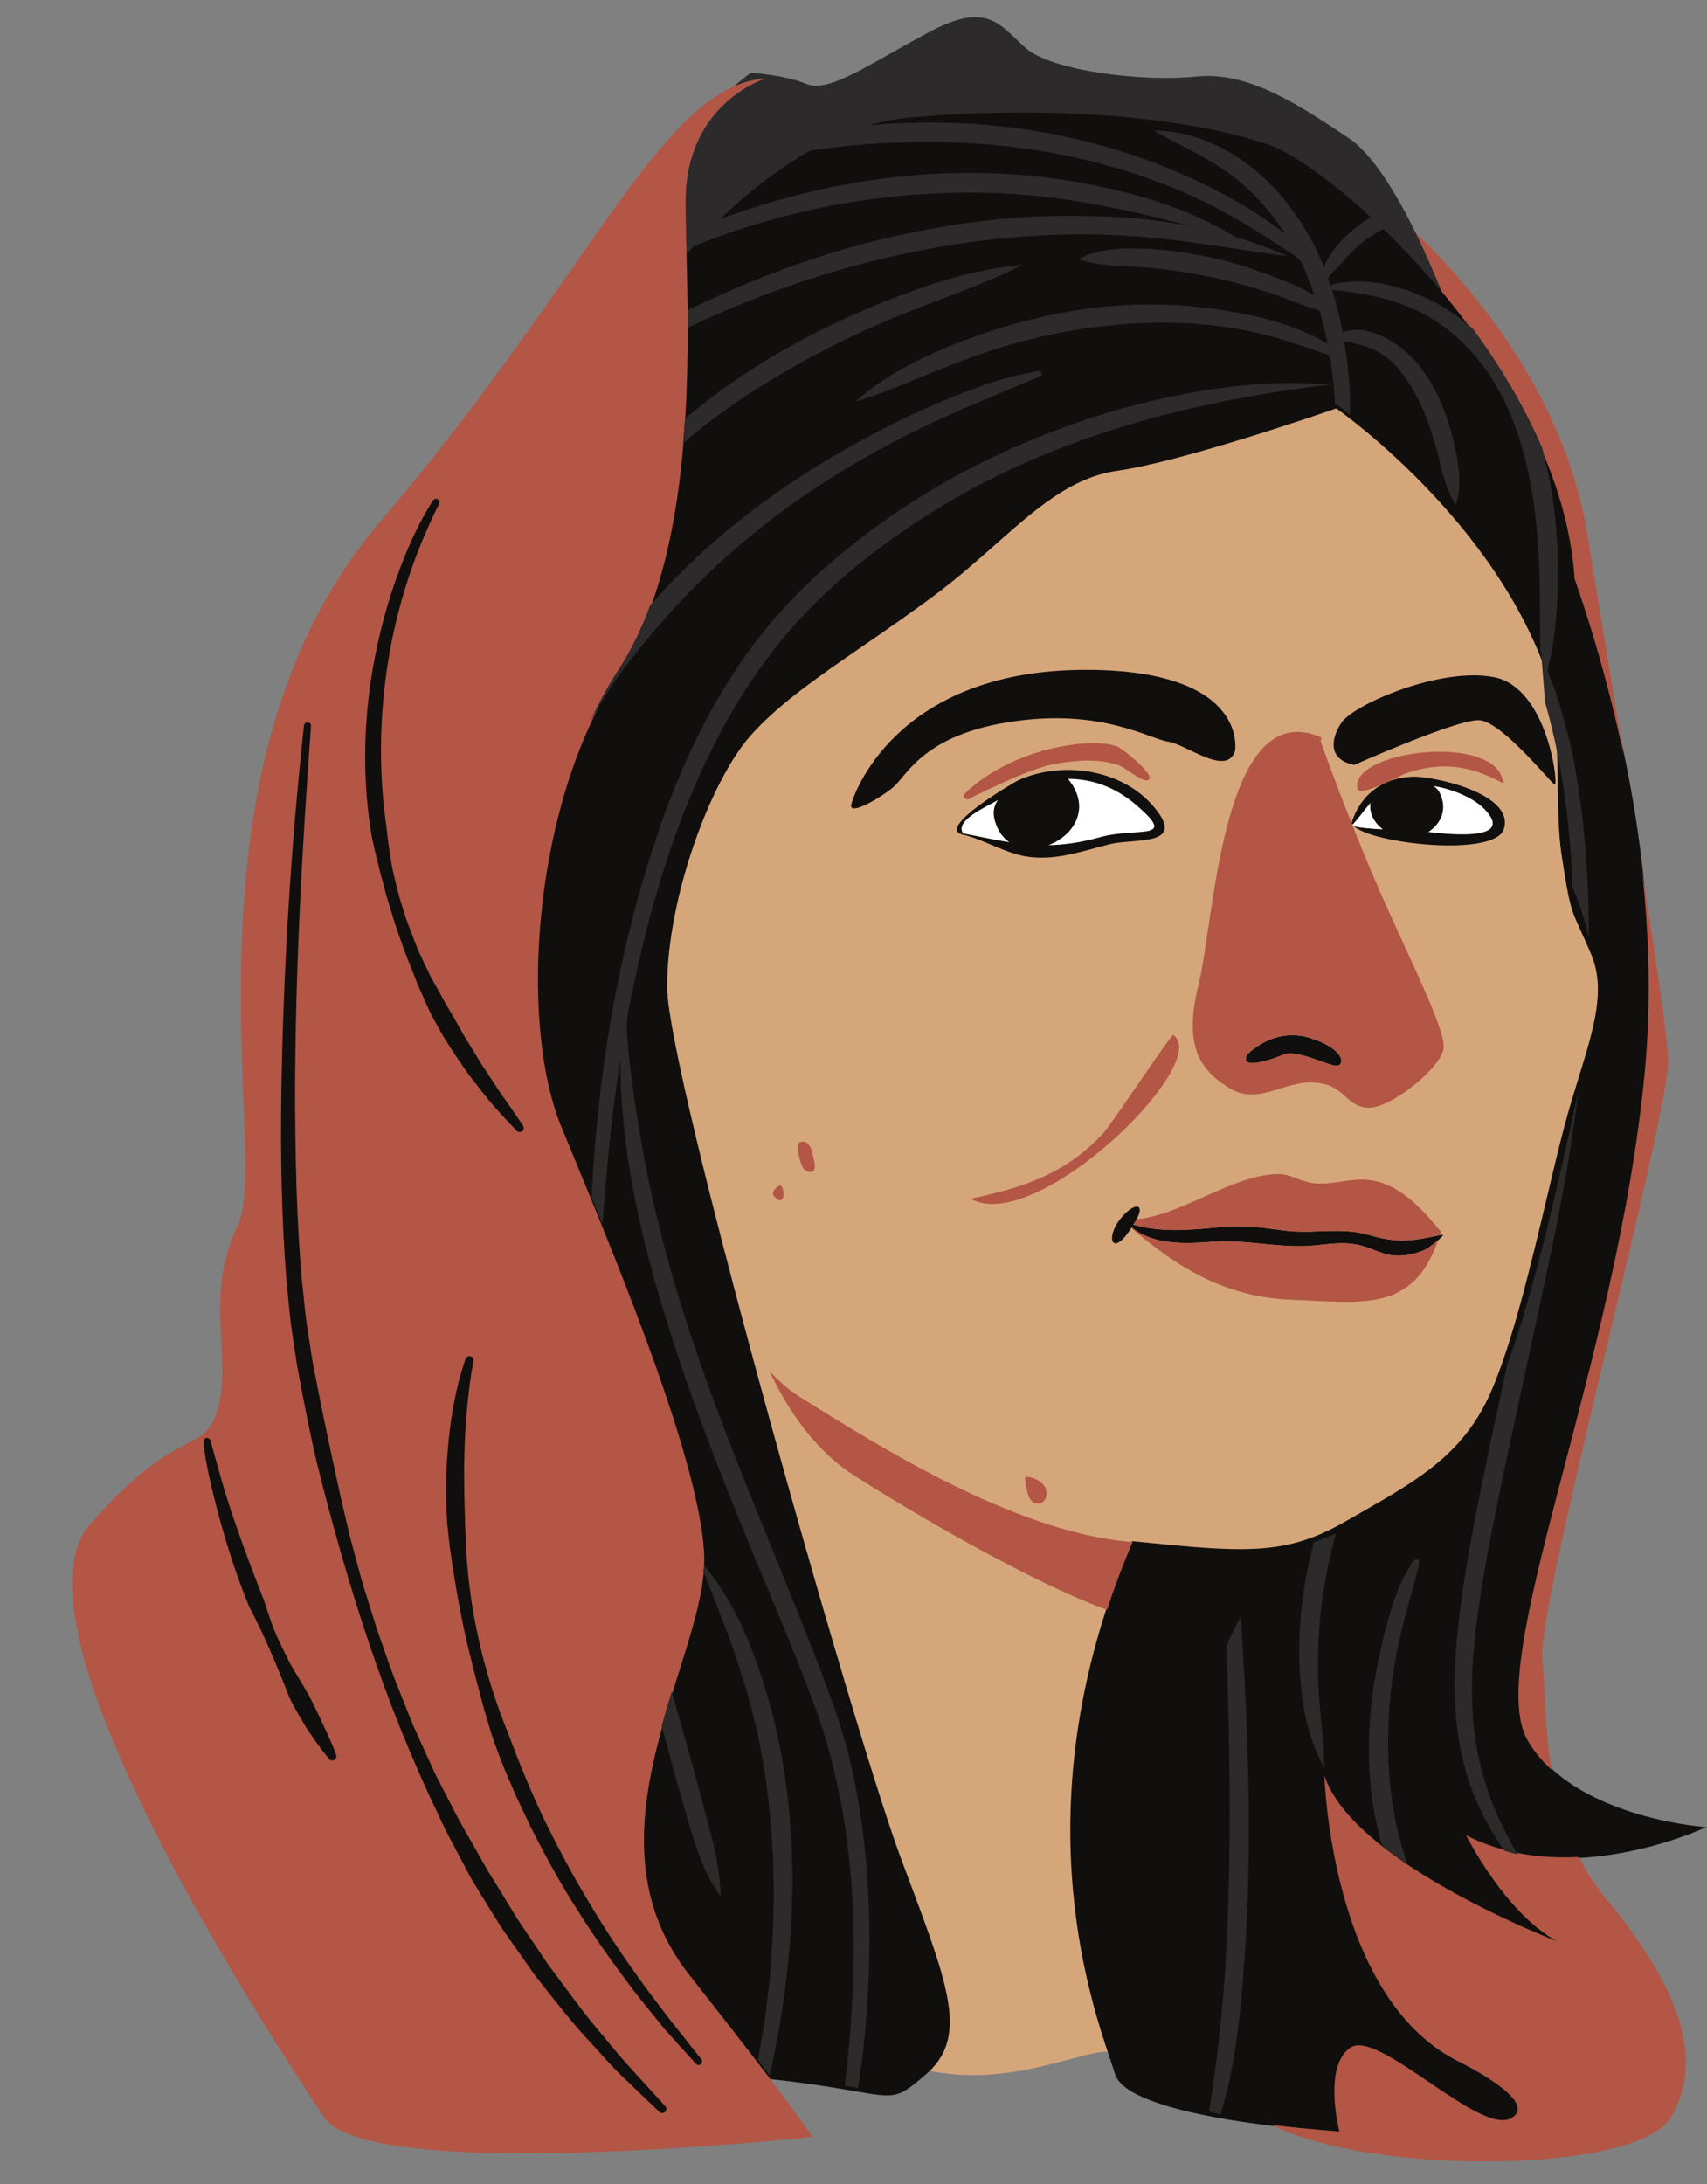
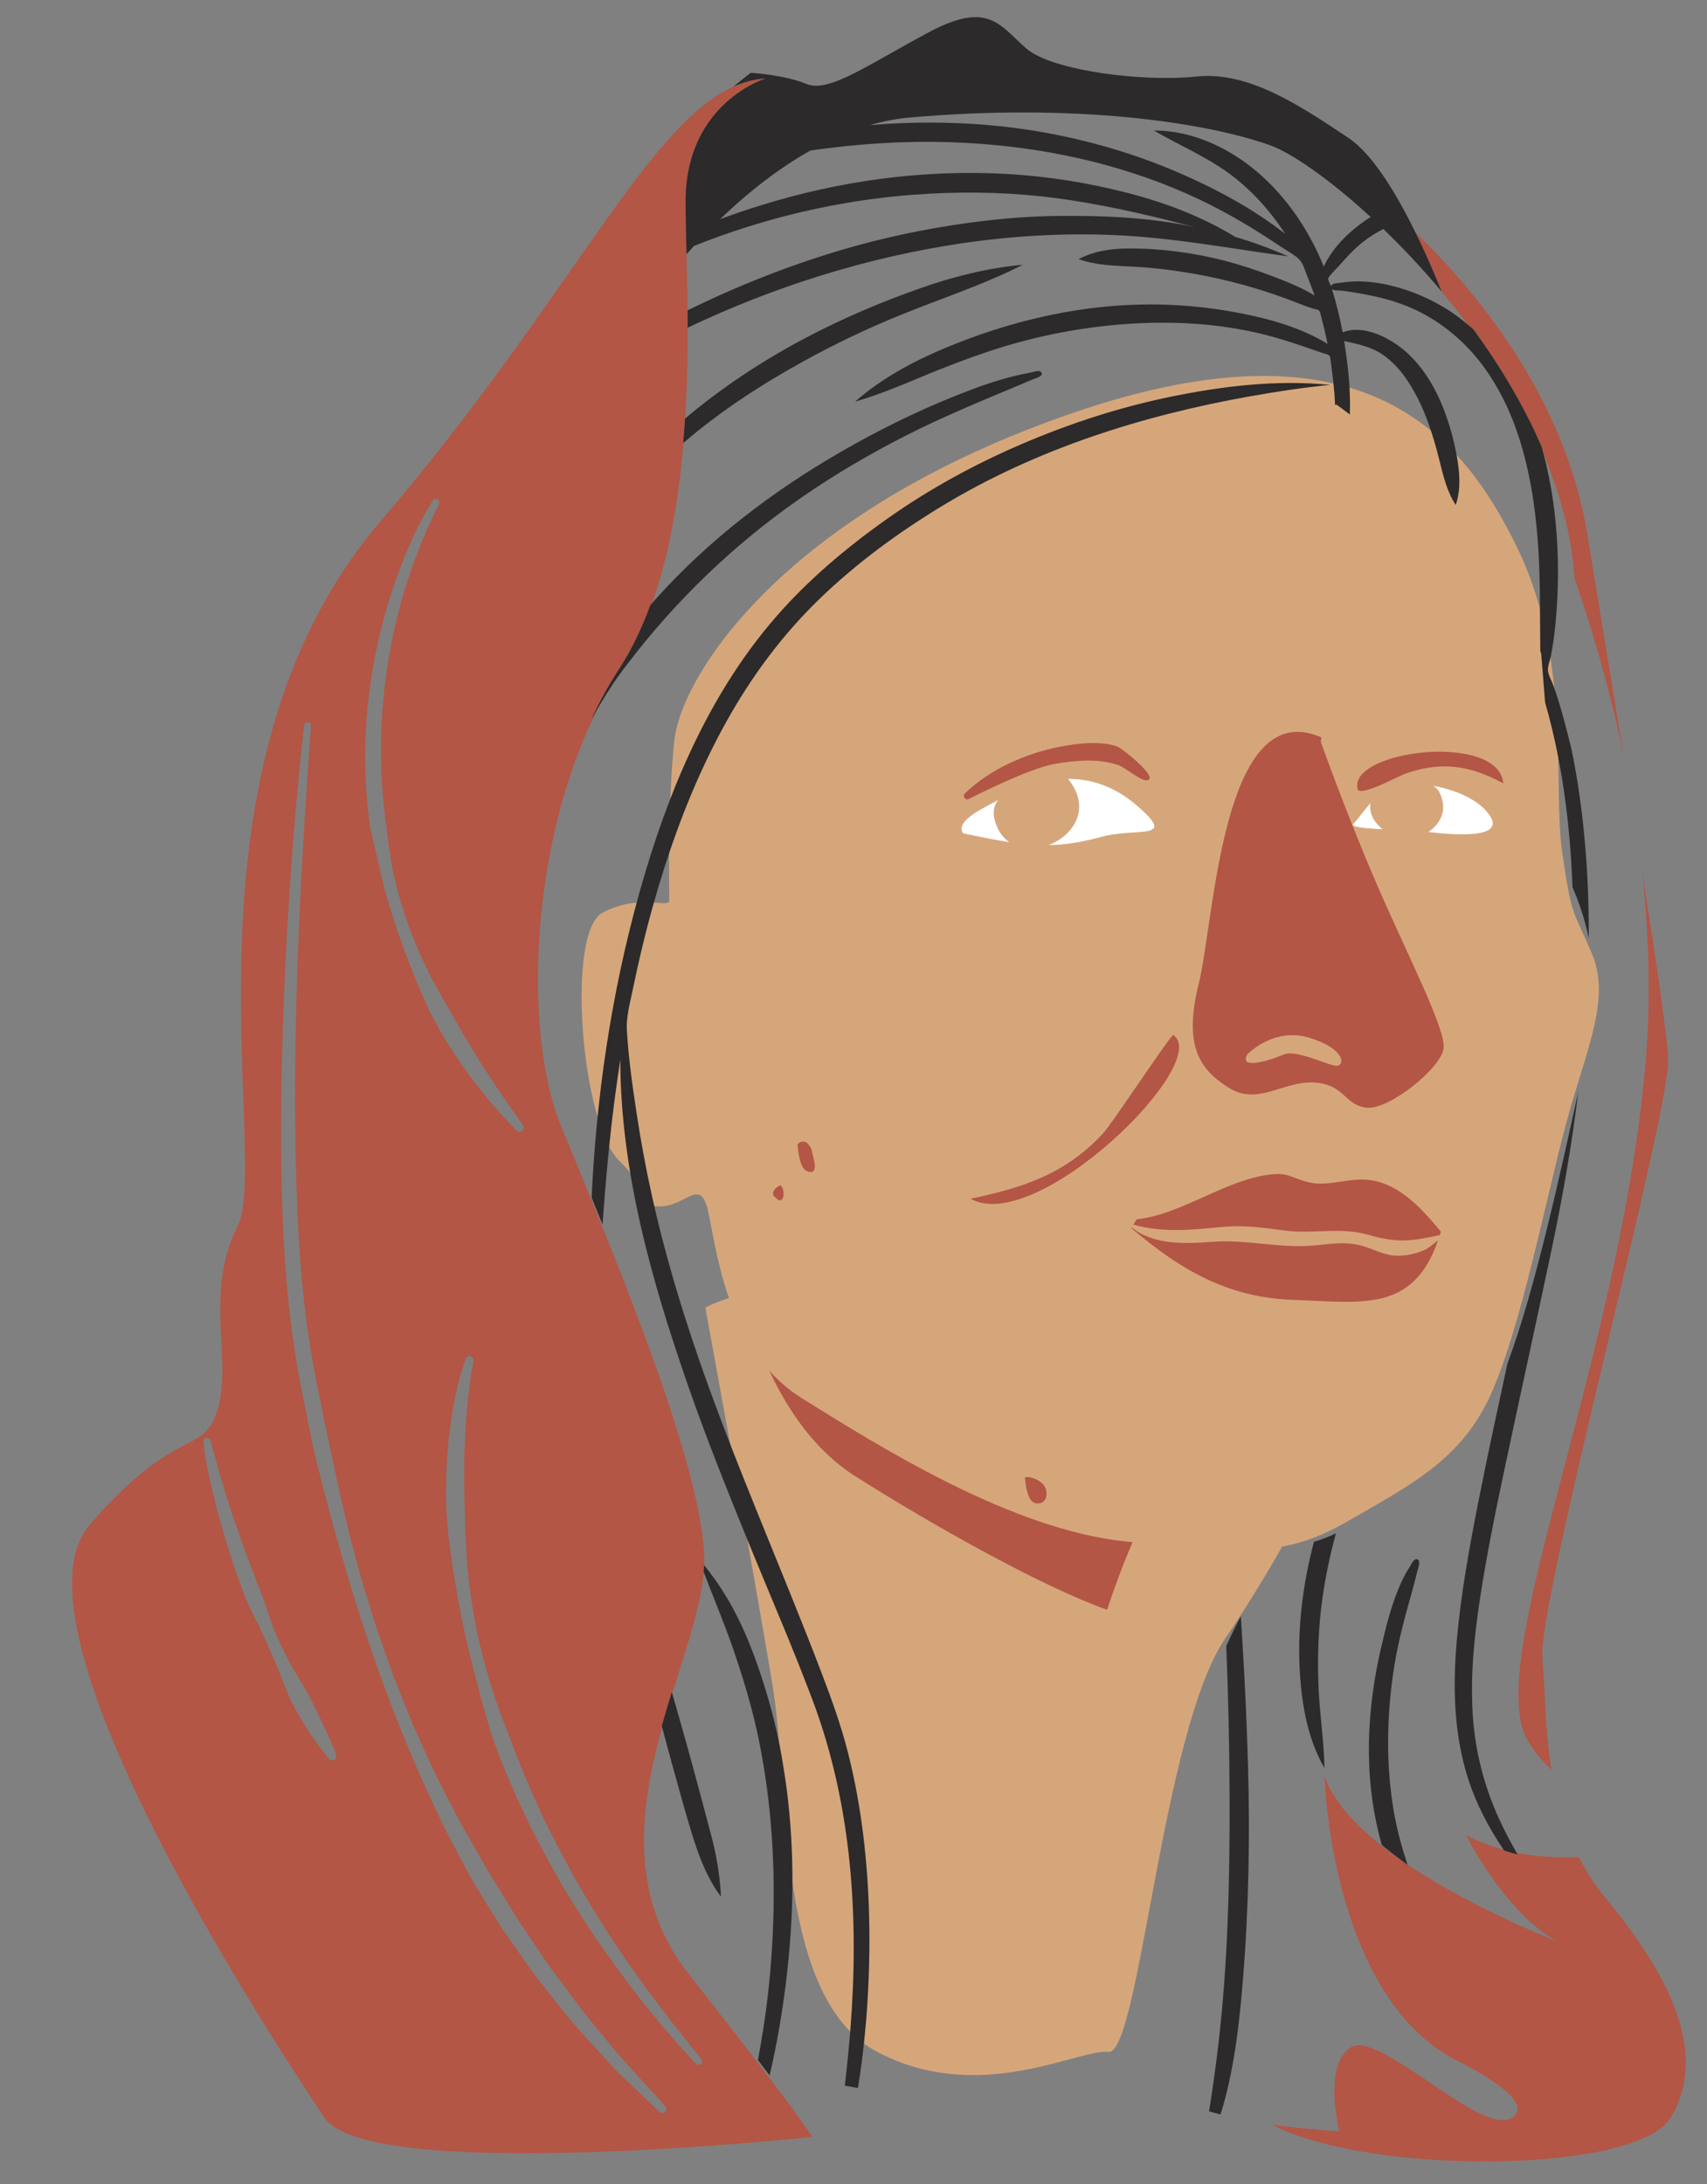
<svg xmlns="http://www.w3.org/2000/svg" height="509.3" preserveAspectRatio="xMidYMid meet" version="1.0" viewBox="-16.8 -4.0 398.1 509.3" width="398.1" zoomAndPan="magnify">
  <rect x="-16.8" y="-4.0" width="398.1" height="509.3" fill="#808080" stroke="none" />
  <defs>
    <clipPath id="a">
      <path d="M 30 22 L 381.102 22 L 381.102 494 L 30 494 Z M 30 22" />
    </clipPath>
  </defs>
  <g>
    <g id="change1_1">
      <path d="M 348.215 258.805 C 343.609 276.227 338.023 304.824 331.121 320.605 C 324.215 336.383 312.055 342.301 297.262 350.848 C 291.949 353.914 287.273 355.707 282.227 356.629 C 278.109 363.812 273.555 371.305 268.992 377.965 C 254.156 399.625 248.938 475.105 241.707 474.445 C 234.477 473.789 211.465 486.938 187.797 474.445 C 164.129 461.953 167.414 413.961 163.473 389.637 C 159.527 365.312 147.691 300.883 147.691 300.883 C 147.691 300.883 149.48 299.902 153.199 298.664 C 149.98 289.395 149.043 280.617 148.023 277.215 C 146.051 270.641 142.434 278.199 135.859 277.215 C 129.285 276.227 136.516 275.238 127.641 266.691 C 118.766 258.148 115.148 213.441 123.695 208.84 C 132.242 204.238 139.289 207.93 139.289 205.957 C 139.289 205.957 138.816 184.184 140.461 168.734 C 142.105 153.285 166.43 115.152 233.816 92.145 C 301.207 69.133 324.215 97.402 337.035 123.699 C 349.855 149.996 345.254 179.582 347.555 194.973 C 349.855 210.359 349.855 207.523 354.461 218.371 C 359.062 229.219 352.816 241.383 348.215 258.805" fill="#d6a67b" />
    </g>
    <g clip-path="url(#a)" id="change2_1">
-       <path d="M 312.602 177.102 C 305.703 177.344 300.504 181.219 298.402 187.898 C 298.453 188.039 298.527 188.176 298.633 188.312 C 300.141 186.738 301.359 184.895 302.809 183.258 C 302.434 185.793 303.797 187.906 305.66 189.371 C 302.66 189.211 299.836 188.973 298.883 188.57 C 303.098 192.75 331.797 195.938 333.91 189.324 C 336.555 181.035 317.477 176.93 312.602 177.102 Z M 220.629 177.961 C 220.168 178.172 201.246 189.059 207.711 190.598 C 212.688 191.68 217.98 195.27 223.699 195.859 C 230.113 196.523 235.914 194.355 242.008 192.836 C 247.426 191.48 258.898 193.27 253.379 185.523 C 246.18 175.426 231.34 173.113 220.629 177.961 Z M 58.516 397.543 L 57.738 395.895 C 57.059 394.457 56.352 392.969 55.594 391.535 C 54.633 389.789 53.863 388.473 53.098 387.254 C 52.293 385.957 51.383 384.488 50.633 382.98 C 50.375 382.449 50.113 381.922 49.848 381.395 C 49.379 380.449 48.906 379.5 48.469 378.531 C 47.844 377.219 47.246 375.77 46.594 373.98 C 46.059 372.414 45.547 370.848 45.035 369.266 C 42.516 362.922 40.203 356.691 38.152 350.754 C 37.188 347.992 36.234 345 35.152 341.348 L 32.465 331.816 C 32.34 331.375 31.934 331.066 31.383 331.066 L 31.371 331.066 C 31.094 331.09 30.844 331.223 30.668 331.438 C 30.488 331.648 30.406 331.918 30.43 332.195 C 30.754 335.703 31.5 339.156 32.172 342.121 C 33.055 345.875 33.848 348.965 34.672 351.84 C 36.707 359.004 38.832 365.215 41.176 370.84 C 44.164 376.453 46.625 382.199 49.398 389.094 L 49.535 389.449 C 50.086 390.879 50.66 392.359 51.414 393.723 C 52.215 395.215 53.082 396.672 53.922 398.078 C 54.754 399.504 55.719 400.871 56.715 402.281 C 57.855 403.871 58.832 405.148 59.797 406.293 C 60.02 406.559 60.348 406.711 60.699 406.711 C 60.832 406.711 60.969 406.688 61.094 406.645 C 61.707 406.422 62.023 405.746 61.793 405.105 C 60.848 402.48 59.66 399.969 58.516 397.543 Z M 133.906 481.898 C 130.656 478.359 127.301 474.699 124.262 470.859 C 120.766 466.844 117.547 462.492 114.434 458.281 C 113.355 456.824 112.277 455.367 111.195 453.934 C 111.195 453.934 104.859 444.539 104.68 444.277 C 104.355 443.805 104.031 443.332 103.734 442.844 L 102.352 440.555 L 99.559 435.992 C 99.16 435.324 98.746 434.664 98.332 434.004 C 97.801 433.152 97.27 432.305 96.766 431.438 L 94.129 426.777 L 92.992 424.789 C 91.617 422.398 90.199 419.93 88.953 417.41 L 86.152 412.008 C 85.453 410.66 84.734 409.27 84.117 407.855 C 83.594 406.691 83.062 405.535 82.531 404.375 C 81.574 402.281 80.617 400.188 79.691 398.09 L 75.707 388.121 C 74.715 385.586 73.805 382.973 72.926 380.441 L 71.203 375.488 L 68.801 367.793 C 67.973 365.301 67.285 362.715 66.621 360.215 C 66.375 359.297 66.133 358.379 65.879 357.461 C 65.141 354.871 64.523 352.195 63.93 349.609 C 63.734 348.75 63.535 347.891 63.336 347.027 C 62.793 344.844 62.32 342.602 61.859 340.434 C 61.586 339.133 61.309 337.836 61.02 336.539 C 59.387 329.051 57.973 322.16 56.695 315.477 C 56.359 313.879 56.109 312.254 55.867 310.68 L 54.977 304.945 C 54.66 302.68 54.426 300.355 54.199 298.105 C 54.07 296.84 53.941 295.574 53.801 294.316 C 52.48 279.328 52.27 264.211 52.234 251.395 C 52.254 219.926 54.227 188.871 55.941 165.316 C 55.984 164.758 55.578 164.273 55.023 164.215 L 54.906 164.207 C 54.379 164.207 53.938 164.605 53.883 165.133 C 50.82 193.324 49.039 222.34 48.59 251.371 C 48.367 267.598 48.766 281.758 49.801 294.668 C 49.938 295.941 50.055 297.215 50.176 298.484 C 50.395 300.777 50.617 303.152 50.93 305.484 L 51.797 311.305 C 52.035 312.938 52.285 314.621 52.613 316.246 C 53.891 323.102 55.281 330.383 56.969 337.457 C 65.18 370.32 74.168 396.316 85.258 419.262 C 86.395 421.855 87.738 424.395 89.043 426.848 C 89.418 427.555 89.789 428.258 90.16 428.969 L 92.719 433.77 C 93.41 434.996 94.16 436.211 94.883 437.387 L 98.387 443.062 L 99.832 445.363 C 100.145 445.859 100.48 446.336 100.82 446.812 C 101.008 447.078 101.195 447.344 101.379 447.609 L 107.641 456.516 L 109.098 458.367 C 113.023 463.371 117.078 468.543 121.535 473.234 L 122.875 474.723 C 124.82 476.883 126.828 479.113 129.02 481.105 L 130.398 482.434 C 132.547 484.504 134.688 486.566 136.855 488.605 C 137.07 488.805 137.355 488.918 137.652 488.918 C 137.938 488.918 138.211 488.812 138.426 488.625 C 138.902 488.199 138.945 487.461 138.48 486.938 C 136.973 485.238 135.438 483.566 133.906 481.898 Z M 380.277 421.961 C 379.977 421.938 349.863 419.586 339.617 401.648 C 334.094 391.984 340.445 367.77 348.484 337.105 C 355.387 310.793 363.973 278.043 367.012 245.832 C 371.402 199.281 358.617 153.801 350.617 130.895 C 350.602 130.555 350.586 130.23 350.562 129.93 C 346.688 80.953 295.098 35.211 279.418 29.648 C 265.934 24.863 244.383 22.008 221.77 22.008 C 213.023 22.008 204.02 22.418 195.012 23.227 C 174.969 25.023 152.312 41.312 132.852 67.906 C 117.355 89.078 96.707 126.562 86.34 184.879 C 84.434 195.609 83.156 207.742 82.543 220.961 L 82.176 220.176 C 81.648 219.059 81.105 217.906 80.625 216.758 C 80.297 215.879 79.957 215 79.613 214.121 C 78.793 212.027 77.945 209.863 77.328 207.652 C 76.328 204.664 75.633 201.648 74.891 198.305 C 74.688 197.285 74.535 196.234 74.387 195.219 C 74.305 194.652 74.223 194.09 74.133 193.527 C 73.938 192.438 73.816 191.312 73.699 190.23 C 73.645 189.734 73.594 189.238 73.531 188.738 C 71.719 176.16 71.852 163.23 73.922 150.309 C 75.961 137.543 79.949 125.203 85.801 113.582 C 86.039 113.105 85.879 112.531 85.43 112.246 C 85.266 112.141 85.074 112.086 84.875 112.086 C 84.52 112.086 84.195 112.266 84.004 112.562 C 80.875 117.469 78.18 123.176 75.527 130.52 C 73.371 136.508 71.621 142.953 70.332 149.676 C 67.762 163.219 67.449 176.559 69.402 189.332 C 69.766 191.785 70.367 194.227 70.949 196.586 C 71.152 197.41 71.355 198.234 71.551 199.066 C 72 200.656 72.422 202.254 72.832 203.852 C 73.031 204.68 73.262 205.484 73.52 206.242 L 74.246 208.609 C 74.945 211.059 75.809 213.492 76.645 215.848 C 76.898 216.57 77.156 217.293 77.41 218.027 L 79.242 222.633 L 80.137 224.953 C 80.332 225.461 80.555 225.953 80.773 226.449 C 80.895 226.711 81.809 228.766 81.809 228.766 L 82.238 229.68 C 81.562 258.242 83.789 290.93 88.684 324.137 C 88.059 327.594 87.605 331.27 87.336 335.074 C 87.07 338.477 86.969 342.184 87.031 346.406 C 87.109 348.316 87.195 350.184 87.375 352.066 C 87.445 352.684 87.508 353.301 87.574 353.914 C 87.703 355.152 87.836 356.434 88.023 357.688 C 89.211 366.047 90.543 373.297 92.09 379.855 C 92.965 383.559 93.902 387.23 94.871 390.758 C 95.121 391.66 95.355 392.566 95.582 393.48 C 95.738 394.062 95.91 394.641 96.078 395.215 L 96.363 396.191 C 96.559 396.816 96.738 397.445 96.922 398.074 C 97.258 399.234 97.605 400.434 98.016 401.59 C 98.559 403.133 99.164 404.762 99.977 406.871 C 100.41 408.02 100.902 409.152 101.379 410.254 C 101.641 410.859 101.902 411.465 102.156 412.07 C 103.145 414.492 104.289 416.883 105.395 419.191 C 105.891 420.23 106.387 421.266 106.875 422.312 C 109.977 428.344 113.648 435.324 117.953 441.891 C 119.559 444.457 121.383 447.203 123.516 450.254 C 133.074 469.055 142.695 478.98 152.113 479.754 C 167.762 481.043 176.652 482.582 182.539 483.598 C 185.973 484.191 188.238 484.586 190.023 484.586 C 193.254 484.586 194.883 483.328 199.113 479.703 C 209.004 471.227 204.621 459.523 195.02 433.883 L 193.258 429.172 C 187.105 412.676 170.734 357.156 157.508 307.934 C 150.516 281.914 138.785 236.688 138.785 226.098 C 138.785 205.137 149.039 177.906 158.207 167.562 C 164.73 160.203 174.059 153.781 184.863 146.344 C 189.996 142.809 195.301 139.152 200.828 135.047 C 206.242 131.023 210.875 126.93 215.355 122.965 C 224.879 114.539 233.102 107.266 243.875 105.75 C 259.07 103.613 292.715 91.969 294.844 91.23 C 296.961 92.715 335.125 120.031 345.676 158.684 C 346.281 165.719 346.391 172.488 346.484 178.461 C 346.586 184.938 346.676 190.531 347.344 195.004 C 349.156 207.113 349.57 208.02 351.867 213.047 C 352.492 214.418 353.273 216.129 354.262 218.453 C 357.738 226.645 354.945 235.684 351.41 247.125 C 350.277 250.797 349.105 254.594 348.008 258.75 C 346.73 263.578 345.379 269.266 343.949 275.289 C 340.18 291.148 335.906 309.125 330.926 320.52 C 324.605 334.961 314.047 340.996 300.68 348.641 C 299.523 349.301 298.348 349.973 297.152 350.66 C 288.883 355.441 282.16 357.219 272.352 357.219 C 265.996 357.219 258.672 356.492 248.535 355.488 L 247.203 355.355 L 247.141 355.496 C 221.535 415.191 237.027 461.09 242.117 476.168 C 242.602 477.598 242.98 478.727 243.227 479.57 C 246.277 490.02 293.535 493.062 295.547 493.188 L 295.84 493.207 L 295.766 492.922 C 295.727 492.773 291.969 477.816 298.285 473.605 C 298.758 473.289 299.359 473.129 300.07 473.129 C 303.773 473.129 310.141 477.449 316.297 481.629 C 322.773 486.023 329.473 490.566 333.641 490.566 C 334.398 490.566 335.066 490.418 335.621 490.125 C 336.805 489.496 337.395 488.684 337.371 487.703 C 337.281 483.148 323.598 476.555 323.023 476.277 C 296.672 462.715 292.859 419.746 292.363 411.406 C 300.414 431.148 345.836 448.691 346.305 448.867 L 346.48 448.48 C 335.746 442.73 327.281 427.578 325.594 424.402 C 332.129 427.652 339.711 429.305 348.133 429.305 L 348.137 429.305 C 365.23 429.305 380.203 422.434 380.355 422.367 L 381.102 422.02 Z M 298.574 188.375 L 298.633 188.312 L 298.883 188.57 C 298.734 188.512 298.629 188.445 298.574 188.375 Z M 282.789 282.93 C 289.629 283.816 295.676 282.012 302.449 283.957 C 309.48 285.977 312.5 285.352 319.426 283.906 C 320.914 283.598 316.168 287.109 315.832 287.27 C 313.574 288.336 311.043 288.918 308.562 288.777 C 305.562 288.609 302.875 286.867 299.961 286.266 C 296.148 285.48 293.109 286.125 289.324 286.441 C 281.504 287.094 273.996 284.977 266.047 285.551 C 259.703 286.008 252.391 286.426 247.109 282.188 C 242.637 289.414 240.848 284.691 244.535 280.137 C 247.902 275.98 250.922 276.492 247.52 281.547 C 254.066 283.434 260.766 282.82 267.426 282.16 C 273.336 281.574 276.957 282.176 282.789 282.93 Z M 288.609 237.992 C 297.078 240.602 296.863 244.508 294.906 244.508 C 292.953 244.508 285.566 240.602 282.527 241.902 C 279.488 243.207 272.102 245.594 274.059 241.902 C 274.059 241.902 280.137 235.387 288.609 237.992 Z M 271.234 171.098 C 269.277 177.18 259.941 169.578 255.598 168.926 C 251.254 168.273 240.395 161.324 219.977 164.148 C 199.562 166.973 195.219 175.879 191.961 179.137 C 189.805 181.289 180.883 186.734 181.75 183.48 C 182.621 180.223 193.262 151.336 238.438 152.203 C 274.492 152.895 271.234 171.098 271.234 171.098 Z M 328.137 163.934 C 322.926 163.715 299.035 174.355 299.035 174.355 C 293.387 173.27 293.172 168.926 295.992 164.582 C 298.816 160.238 319.449 151.336 331.828 153.941 C 344.211 156.547 346.816 179.57 345.73 178.918 C 344.645 178.266 333.352 164.148 328.137 163.934" fill="#100f0d" />
-     </g>
+       </g>
    <g id="change3_1">
-       <path d="M 146.77 476.168 L 146.746 476.145 C 144.465 473.211 142.133 470.332 139.82 467.438 C 137.598 464.473 135.301 461.566 133.129 458.57 C 128.812 452.559 124.629 446.449 120.871 440.086 C 117.016 433.781 113.566 427.246 110.285 420.641 C 107.125 413.973 104.297 407.16 101.738 400.25 C 96.172 386.602 92.723 372.012 91.922 357.305 C 91.816 355.465 91.77 353.625 91.684 351.793 C 91.648 349.957 91.602 348.121 91.531 346.289 C 91.469 342.621 91.375 338.953 91.508 335.289 C 91.594 331.621 91.793 327.953 92.141 324.301 C 92.305 322.473 92.52 320.648 92.734 318.824 C 92.98 317.016 93.273 315.172 93.609 313.422 L 93.621 313.363 C 93.711 312.91 93.457 312.449 93.012 312.289 C 92.516 312.109 91.973 312.367 91.793 312.859 C 90.492 316.488 89.629 320.141 88.945 323.859 C 88.262 327.574 87.816 331.328 87.547 335.09 C 87.254 338.855 87.188 342.629 87.242 346.398 C 87.32 348.281 87.406 350.168 87.586 352.043 C 87.801 353.918 87.957 355.793 88.234 357.656 C 89.293 365.109 90.574 372.508 92.297 379.809 C 93.16 383.453 94.086 387.086 95.078 390.703 C 95.328 391.605 95.566 392.516 95.789 393.426 C 96.031 394.332 96.309 395.23 96.57 396.129 C 97.121 397.922 97.59 399.75 98.219 401.52 C 98.84 403.289 99.504 405.047 100.18 406.797 C 100.84 408.555 101.633 410.258 102.355 411.992 C 103.773 415.469 105.484 418.812 107.062 422.215 C 110.496 428.883 114.023 435.508 118.133 441.777 C 122.105 448.129 126.492 454.199 131.004 460.16 C 133.266 463.137 135.688 465.988 138.027 468.895 C 140.477 471.719 142.996 474.48 145.516 477.23 C 145.801 477.539 146.285 477.586 146.625 477.32 C 146.984 477.043 147.047 476.527 146.77 476.168 Z M 138.363 487.121 L 138.32 487.078 C 133.551 481.715 128.539 476.613 124.102 471 C 119.406 465.609 115.309 459.742 111.016 454.055 L 105.031 445.18 C 104.539 444.438 104.016 443.715 103.551 442.957 L 102.168 440.664 L 99.379 436.102 C 98.461 434.57 97.473 433.086 96.582 431.539 L 93.941 426.883 C 92.18 423.781 90.348 420.715 88.762 417.512 L 86.297 412.75 C 85.477 411.16 84.637 409.582 83.922 407.941 C 82.449 404.684 80.938 401.441 79.492 398.168 L 75.508 388.199 C 74.203 384.863 73.066 381.469 71.879 378.09 L 70.996 375.555 L 70.199 372.988 L 68.598 367.859 C 67.473 364.461 66.621 360.973 65.676 357.52 C 64.691 354.074 63.949 350.566 63.129 347.078 C 62.27 343.602 61.594 340.082 60.809 336.586 C 59.285 329.586 57.836 322.566 56.484 315.52 C 56.117 313.762 55.855 312.004 55.586 310.246 L 54.766 304.977 C 54.27 301.449 53.988 297.883 53.586 294.336 C 52.336 280.094 52.059 265.738 52.02 251.395 C 52.039 222.691 53.641 193.965 55.727 165.316 L 55.73 165.301 C 55.762 164.863 55.441 164.473 55 164.426 C 54.547 164.379 54.145 164.703 54.094 165.152 C 50.984 193.789 49.25 222.547 48.801 251.371 C 48.605 265.785 48.855 280.223 50.016 294.645 C 50.398 298.246 50.66 301.855 51.141 305.453 L 51.945 310.848 C 52.211 312.645 52.465 314.445 52.824 316.207 C 54.145 323.293 55.5 330.383 57.176 337.402 C 64.168 365.395 72.84 393.074 85.453 419.172 C 86.906 422.492 88.672 425.656 90.352 428.867 L 92.906 433.664 C 93.793 435.242 94.762 436.777 95.711 438.32 L 98.57 442.945 L 100.012 445.25 C 100.496 446.016 101.043 446.738 101.555 447.488 L 107.809 456.383 C 112.293 462.078 116.699 467.836 121.691 473.09 C 124.129 475.77 126.488 478.512 129.172 480.953 C 131.777 483.461 134.371 485.977 137 488.445 C 137.355 488.777 137.914 488.793 138.281 488.465 C 138.676 488.117 138.711 487.516 138.363 487.121 Z M 61.602 405.207 L 61.59 405.176 C 60.453 402.008 58.98 399.059 57.586 396.07 C 56.879 394.578 56.176 393.094 55.406 391.641 C 54.613 390.199 53.797 388.77 52.914 387.367 C 52.043 385.961 51.176 384.551 50.441 383.074 C 49.723 381.59 48.957 380.129 48.273 378.625 C 47.566 377.137 46.957 375.602 46.391 374.051 C 45.855 372.484 45.344 370.914 44.836 369.344 C 42.406 363.223 40.098 357.055 37.949 350.824 C 36.863 347.711 35.883 344.562 34.949 341.402 L 32.266 331.898 L 32.258 331.875 C 32.152 331.5 31.789 331.242 31.391 331.277 C 30.938 331.32 30.602 331.723 30.645 332.176 C 30.957 335.551 31.641 338.809 32.383 342.07 C 33.145 345.324 33.957 348.566 34.875 351.777 C 36.703 358.207 38.793 364.57 41.363 370.742 C 44.523 376.672 47.094 382.793 49.598 389.016 C 50.203 390.578 50.789 392.156 51.602 393.621 C 52.395 395.094 53.25 396.535 54.105 397.973 C 54.949 399.414 55.922 400.785 56.891 402.156 C 57.863 403.52 58.875 404.863 59.961 406.152 C 60.211 406.453 60.633 406.582 61.023 406.441 C 61.523 406.262 61.781 405.711 61.602 405.207 Z M 69.613 189.301 C 70.098 192.586 71.004 195.793 71.758 199.008 C 72.207 200.602 72.629 202.199 73.039 203.801 C 73.234 204.605 73.461 205.398 73.723 206.184 L 74.453 208.551 C 75.355 211.73 76.523 214.82 77.609 217.945 L 79.441 222.555 L 80.336 224.875 C 80.633 225.648 80.992 226.395 81.32 227.156 C 81.992 228.672 82.656 230.191 83.352 231.695 C 84.062 233.195 84.902 234.629 85.707 236.078 C 87.285 238.996 89.195 241.715 91.043 244.457 C 91.957 245.84 92.953 247.16 93.98 248.457 L 97.047 252.352 C 99.172 254.883 101.438 257.289 103.703 259.676 C 104.016 260.004 104.523 260.07 104.914 259.816 C 105.355 259.527 105.48 258.938 105.191 258.496 L 105.156 258.445 C 103.367 255.711 101.449 253.09 99.621 250.414 L 96.965 246.352 L 95.617 244.336 C 95.164 243.668 94.777 242.957 94.352 242.273 C 93.531 240.883 92.672 239.52 91.828 238.145 C 91.395 237.465 90.984 236.77 90.613 236.059 L 89.43 233.949 L 86.996 229.773 C 86.238 228.355 85.445 226.953 84.656 225.543 C 84.27 224.836 83.848 224.141 83.488 223.422 L 82.441 221.238 C 81.758 219.777 81.047 218.32 80.426 216.832 C 79.301 213.809 77.996 210.836 77.125 207.723 C 76.102 204.652 75.379 201.496 74.68 198.348 C 74.367 196.766 74.18 195.156 73.922 193.562 C 73.637 191.977 73.516 190.367 73.32 188.77 C 71.484 176.031 71.668 163.016 73.711 150.273 C 75.742 137.543 79.793 125.039 85.582 113.539 L 85.609 113.484 C 85.797 113.113 85.676 112.656 85.316 112.43 C 84.934 112.184 84.426 112.297 84.184 112.68 C 80.59 118.309 77.973 124.375 75.727 130.594 C 73.488 136.809 71.789 143.219 70.539 149.715 C 68.074 162.711 67.609 176.172 69.613 189.301 Z M 162.66 480.543 C 171.43 492.09 172.629 494.277 172.629 494.277 C 172.629 494.277 69.246 505.355 58.82 489.719 C 48.395 474.082 -16.762 375.691 4.09 351.586 C 24.938 327.477 30.801 335.945 34.062 324.219 C 37.32 312.488 30.801 297.504 38.621 281.863 C 46.441 266.23 22.332 175.66 71.852 117.668 C 116.098 65.855 133.812 25.316 154.281 16.184 C 156.723 15.098 159.199 14.449 161.77 14.285 C 161.77 14.285 143.09 19.934 143.09 42.957 C 143.09 46.391 143.195 50.566 143.312 55.266 C 143.426 60.039 143.547 65.367 143.57 71.051 C 143.57 71.508 143.574 71.953 143.574 72.41 C 143.586 79.102 143.445 86.258 143 93.555 L 142.965 93.586 C 142.844 95.488 142.699 97.398 142.531 99.316 L 142.594 99.266 C 141.52 112.078 139.379 125.086 135.289 136.633 C 135.152 136.793 135.012 136.949 134.871 137.105 C 132.871 142.535 130.438 147.633 127.453 152.203 C 125.062 155.863 122.926 159.805 121.016 163.926 C 121.723 162.664 122.449 161.414 123.188 160.176 C 106.727 191.574 105.145 236.703 113.988 258.41 C 123.543 281.863 146.566 335.297 147.434 358.754 C 147.461 359.477 147.457 360.219 147.43 360.977 L 147.395 360.934 C 147.363 361.434 147.324 361.938 147.277 362.449 L 147.324 362.57 C 146.637 370.613 143.242 380.328 139.973 390.867 C 139.941 390.758 139.906 390.645 139.875 390.531 C 139.074 393.117 138.285 395.75 137.547 398.422 C 137.574 398.535 137.605 398.645 137.633 398.758 C 132.383 417.598 129.598 438.297 143.961 456.488 C 152.441 467.234 158.43 474.973 162.66 480.543 Z M 164.215 275.352 C 164.215 275.352 165.027 276.488 165.68 275.516 C 166.328 274.535 165.68 272.418 165.191 272.418 C 164.699 272.418 162.258 274.211 164.215 275.352 Z M 222.258 340.777 C 222.258 340.777 222.582 345.504 224.211 346.316 C 225.84 347.133 227.797 345.938 227.145 343.332 C 226.492 340.727 221.77 339.801 222.258 340.777 Z M 171.219 268.996 C 172.848 269.812 173.66 268.996 173.008 266.391 C 172.359 263.785 172.684 264.109 171.707 262.809 C 170.73 261.504 168.773 262.48 169.262 263.461 C 169.262 263.461 169.59 268.184 171.219 268.996 Z M 209.551 275.516 C 224.977 284.199 266.109 243.773 256.836 237.328 C 256.379 237.012 242.586 257.988 240.438 260.293 C 231.594 269.785 221.895 272.91 209.551 275.516 Z M 306.316 178.539 C 306.469 178.469 306.621 178.395 306.777 178.328 C 308.723 177.438 310.461 176.559 311.016 176.367 C 319.492 173.449 326.062 174.477 333.797 178.66 C 332.766 166.664 297.664 170.891 299.801 179.984 C 300.07 181.133 303.344 179.879 306.316 178.539 Z M 209.121 182.301 C 215.285 179.23 224.383 174.91 229.504 174.062 C 234.242 173.277 239.363 172.816 243.992 174.395 C 245.613 174.945 249.227 178.113 250.641 177.957 C 253.824 177.602 244.863 170.426 243.73 170.051 C 239.613 168.684 234.562 169.332 230.402 170.121 C 222.699 171.578 214.086 175.297 208.223 181.023 C 207.578 181.652 208.316 182.699 209.121 182.301 Z M 308.562 288.777 C 305.562 288.609 302.875 286.867 299.961 286.266 C 296.148 285.48 293.109 286.125 289.324 286.441 C 281.504 287.094 273.996 284.977 266.047 285.551 C 259.703 286.008 252.391 286.426 247.109 282.188 L 247.035 282.305 L 247.18 282.469 C 258.398 292.02 269.457 298.555 284.715 299.09 C 300.844 299.656 312.711 302.145 318.586 285.18 C 317.508 286.098 316.016 287.18 315.832 287.27 C 313.574 288.336 311.043 288.918 308.562 288.777 Z M 319.234 283.168 C 314.98 278.082 309.902 272.301 303.047 271.211 C 297.727 270.363 292.926 273.012 287.766 271.523 C 284.613 270.609 283.605 269.559 280.367 269.785 C 269.695 270.527 258.922 279.258 248.277 280.293 C 248.07 280.676 247.828 281.086 247.52 281.547 C 254.066 283.434 260.766 282.82 267.426 282.16 C 273.336 281.574 276.957 282.176 282.789 282.93 C 289.629 283.816 295.676 282.012 302.449 283.957 C 309.324 285.934 312.371 285.379 318.973 284 C 319.059 283.723 319.148 283.457 319.234 283.168 Z M 282.527 241.902 C 285.566 240.602 292.953 244.508 294.906 244.508 C 296.863 244.508 297.078 240.602 288.609 237.992 C 280.137 235.387 274.059 241.902 274.059 241.902 C 272.102 245.594 279.488 243.207 282.527 241.902 Z M 262.762 225.395 C 266.453 210.629 268.141 157.742 291.379 167.949 L 291.215 168.926 C 291.215 168.926 297.297 186.086 304.465 202.59 C 311.633 219.098 320.32 235.82 319.883 240.383 C 319.449 244.941 307.07 254.934 301.859 254.281 C 296.645 253.633 296.863 248.852 289.695 248.418 C 282.527 247.984 276.664 253.848 269.93 249.723 C 263.195 245.594 259.07 240.164 262.762 225.395 Z M 170.047 321.918 C 167.176 320.125 164.715 317.961 162.594 315.562 C 166.938 324.879 173.32 334.273 182.621 340.184 C 201.211 351.988 226.566 366.109 241.391 371.363 C 243.066 366.223 245.031 360.961 247.34 355.582 C 246.887 355.539 246.441 355.492 245.98 355.449 C 219.355 352.82 188.453 333.426 170.047 321.918 Z M 366.797 245.812 C 360.281 314.879 329.008 383.512 339.434 401.758 C 340.93 404.375 342.848 406.656 345.02 408.652 C 343.395 398.645 343.559 389.371 342.906 382.859 C 341.605 369.828 372.879 255.152 372.227 242.77 C 371.922 236.977 369.477 220.188 366.156 199.09 C 367.809 213.98 368.309 229.812 366.797 245.812 Z M 357.895 438.895 C 355.266 435.719 353.145 432.395 351.41 429.004 C 346.727 429.234 341.801 429.004 336.898 428.012 C 336.973 428.141 337.043 428.277 337.117 428.41 C 336.004 428.133 334.957 427.824 333.98 427.496 L 333.836 427.273 C 330.871 426.473 327.941 425.383 325.098 423.91 C 325.098 423.91 334.219 442.152 346.383 448.668 C 346.383 448.668 327.164 441.328 311.441 430.754 L 311.473 430.852 C 311.059 430.555 310.672 430.25 310.266 429.949 C 301.695 424.027 294.363 417.152 292.086 410.008 C 292.086 410.008 293.387 461.266 322.926 476.469 C 322.926 476.469 342.906 486.023 335.523 489.938 C 328.137 493.844 304.68 469.086 298.164 473.43 C 291.648 477.773 295.559 492.977 295.559 492.977 C 295.559 492.977 288.68 492.551 279.91 491.469 C 302.996 503.398 365.141 502.816 372.879 489.719 C 381.348 475.383 373.531 457.789 357.895 438.895 Z M 346.586 172.484 C 346.691 176.867 346.719 180.98 346.824 184.727 C 346.719 180.988 346.691 176.879 346.59 172.504 Z M 319.422 63.988 C 318.031 60.523 315.906 55.488 313.316 50.215 C 326.602 63.02 348.035 88.059 353.332 120.273 C 356.023 136.652 359.023 154.805 361.828 172.074 C 358.43 155.707 354.102 141.508 350.402 130.898 C 350.391 130.562 350.375 130.242 350.352 129.945 C 349.598 120.418 347.004 111.004 343.215 101.973 C 343.059 101.383 342.914 100.789 342.746 100.199 C 338.551 90.488 332.98 81.242 326.836 72.82 C 326.426 72.445 325.984 72.102 325.559 71.738 C 323.555 69.062 321.504 66.477 319.422 63.988" fill="#b35645" />
+       <path d="M 146.77 476.168 L 146.746 476.145 C 144.465 473.211 142.133 470.332 139.82 467.438 C 137.598 464.473 135.301 461.566 133.129 458.57 C 128.812 452.559 124.629 446.449 120.871 440.086 C 117.016 433.781 113.566 427.246 110.285 420.641 C 107.125 413.973 104.297 407.16 101.738 400.25 C 96.172 386.602 92.723 372.012 91.922 357.305 C 91.816 355.465 91.77 353.625 91.684 351.793 C 91.648 349.957 91.602 348.121 91.531 346.289 C 91.469 342.621 91.375 338.953 91.508 335.289 C 91.594 331.621 91.793 327.953 92.141 324.301 C 92.305 322.473 92.52 320.648 92.734 318.824 C 92.98 317.016 93.273 315.172 93.609 313.422 L 93.621 313.363 C 93.711 312.91 93.457 312.449 93.012 312.289 C 92.516 312.109 91.973 312.367 91.793 312.859 C 90.492 316.488 89.629 320.141 88.945 323.859 C 88.262 327.574 87.816 331.328 87.547 335.09 C 87.254 338.855 87.188 342.629 87.242 346.398 C 87.32 348.281 87.406 350.168 87.586 352.043 C 87.801 353.918 87.957 355.793 88.234 357.656 C 89.293 365.109 90.574 372.508 92.297 379.809 C 93.16 383.453 94.086 387.086 95.078 390.703 C 95.328 391.605 95.566 392.516 95.789 393.426 C 96.031 394.332 96.309 395.23 96.57 396.129 C 97.121 397.922 97.59 399.75 98.219 401.52 C 98.84 403.289 99.504 405.047 100.18 406.797 C 100.84 408.555 101.633 410.258 102.355 411.992 C 103.773 415.469 105.484 418.812 107.062 422.215 C 110.496 428.883 114.023 435.508 118.133 441.777 C 122.105 448.129 126.492 454.199 131.004 460.16 C 133.266 463.137 135.688 465.988 138.027 468.895 C 140.477 471.719 142.996 474.48 145.516 477.23 C 145.801 477.539 146.285 477.586 146.625 477.32 C 146.984 477.043 147.047 476.527 146.77 476.168 Z M 138.363 487.121 L 138.32 487.078 C 133.551 481.715 128.539 476.613 124.102 471 C 119.406 465.609 115.309 459.742 111.016 454.055 L 105.031 445.18 C 104.539 444.438 104.016 443.715 103.551 442.957 L 102.168 440.664 L 99.379 436.102 C 98.461 434.57 97.473 433.086 96.582 431.539 L 93.941 426.883 C 92.18 423.781 90.348 420.715 88.762 417.512 L 86.297 412.75 C 85.477 411.16 84.637 409.582 83.922 407.941 C 82.449 404.684 80.938 401.441 79.492 398.168 L 75.508 388.199 C 74.203 384.863 73.066 381.469 71.879 378.09 L 70.996 375.555 L 70.199 372.988 L 68.598 367.859 C 67.473 364.461 66.621 360.973 65.676 357.52 C 64.691 354.074 63.949 350.566 63.129 347.078 C 62.27 343.602 61.594 340.082 60.809 336.586 C 59.285 329.586 57.836 322.566 56.484 315.52 C 56.117 313.762 55.855 312.004 55.586 310.246 L 54.766 304.977 C 54.27 301.449 53.988 297.883 53.586 294.336 C 52.336 280.094 52.059 265.738 52.02 251.395 C 52.039 222.691 53.641 193.965 55.727 165.316 L 55.73 165.301 C 55.762 164.863 55.441 164.473 55 164.426 C 54.547 164.379 54.145 164.703 54.094 165.152 C 50.984 193.789 49.25 222.547 48.801 251.371 C 48.605 265.785 48.855 280.223 50.016 294.645 C 50.398 298.246 50.66 301.855 51.141 305.453 L 51.945 310.848 C 52.211 312.645 52.465 314.445 52.824 316.207 C 54.145 323.293 55.5 330.383 57.176 337.402 C 64.168 365.395 72.84 393.074 85.453 419.172 C 86.906 422.492 88.672 425.656 90.352 428.867 L 92.906 433.664 C 93.793 435.242 94.762 436.777 95.711 438.32 L 98.57 442.945 L 100.012 445.25 C 100.496 446.016 101.043 446.738 101.555 447.488 L 107.809 456.383 C 112.293 462.078 116.699 467.836 121.691 473.09 C 124.129 475.77 126.488 478.512 129.172 480.953 C 131.777 483.461 134.371 485.977 137 488.445 C 137.355 488.777 137.914 488.793 138.281 488.465 C 138.676 488.117 138.711 487.516 138.363 487.121 Z M 61.602 405.207 L 61.59 405.176 C 60.453 402.008 58.98 399.059 57.586 396.07 C 56.879 394.578 56.176 393.094 55.406 391.641 C 54.613 390.199 53.797 388.77 52.914 387.367 C 52.043 385.961 51.176 384.551 50.441 383.074 C 49.723 381.59 48.957 380.129 48.273 378.625 C 47.566 377.137 46.957 375.602 46.391 374.051 C 45.855 372.484 45.344 370.914 44.836 369.344 C 42.406 363.223 40.098 357.055 37.949 350.824 C 36.863 347.711 35.883 344.562 34.949 341.402 L 32.266 331.898 L 32.258 331.875 C 32.152 331.5 31.789 331.242 31.391 331.277 C 30.938 331.32 30.602 331.723 30.645 332.176 C 30.957 335.551 31.641 338.809 32.383 342.07 C 33.145 345.324 33.957 348.566 34.875 351.777 C 36.703 358.207 38.793 364.57 41.363 370.742 C 44.523 376.672 47.094 382.793 49.598 389.016 C 50.203 390.578 50.789 392.156 51.602 393.621 C 52.395 395.094 53.25 396.535 54.105 397.973 C 54.949 399.414 55.922 400.785 56.891 402.156 C 57.863 403.52 58.875 404.863 59.961 406.152 C 60.211 406.453 60.633 406.582 61.023 406.441 C 61.523 406.262 61.781 405.711 61.602 405.207 Z M 69.613 189.301 C 72.207 200.602 72.629 202.199 73.039 203.801 C 73.234 204.605 73.461 205.398 73.723 206.184 L 74.453 208.551 C 75.355 211.73 76.523 214.82 77.609 217.945 L 79.441 222.555 L 80.336 224.875 C 80.633 225.648 80.992 226.395 81.32 227.156 C 81.992 228.672 82.656 230.191 83.352 231.695 C 84.062 233.195 84.902 234.629 85.707 236.078 C 87.285 238.996 89.195 241.715 91.043 244.457 C 91.957 245.84 92.953 247.16 93.98 248.457 L 97.047 252.352 C 99.172 254.883 101.438 257.289 103.703 259.676 C 104.016 260.004 104.523 260.07 104.914 259.816 C 105.355 259.527 105.48 258.938 105.191 258.496 L 105.156 258.445 C 103.367 255.711 101.449 253.09 99.621 250.414 L 96.965 246.352 L 95.617 244.336 C 95.164 243.668 94.777 242.957 94.352 242.273 C 93.531 240.883 92.672 239.52 91.828 238.145 C 91.395 237.465 90.984 236.77 90.613 236.059 L 89.43 233.949 L 86.996 229.773 C 86.238 228.355 85.445 226.953 84.656 225.543 C 84.27 224.836 83.848 224.141 83.488 223.422 L 82.441 221.238 C 81.758 219.777 81.047 218.32 80.426 216.832 C 79.301 213.809 77.996 210.836 77.125 207.723 C 76.102 204.652 75.379 201.496 74.68 198.348 C 74.367 196.766 74.18 195.156 73.922 193.562 C 73.637 191.977 73.516 190.367 73.32 188.77 C 71.484 176.031 71.668 163.016 73.711 150.273 C 75.742 137.543 79.793 125.039 85.582 113.539 L 85.609 113.484 C 85.797 113.113 85.676 112.656 85.316 112.43 C 84.934 112.184 84.426 112.297 84.184 112.68 C 80.59 118.309 77.973 124.375 75.727 130.594 C 73.488 136.809 71.789 143.219 70.539 149.715 C 68.074 162.711 67.609 176.172 69.613 189.301 Z M 162.66 480.543 C 171.43 492.09 172.629 494.277 172.629 494.277 C 172.629 494.277 69.246 505.355 58.82 489.719 C 48.395 474.082 -16.762 375.691 4.09 351.586 C 24.938 327.477 30.801 335.945 34.062 324.219 C 37.32 312.488 30.801 297.504 38.621 281.863 C 46.441 266.23 22.332 175.66 71.852 117.668 C 116.098 65.855 133.812 25.316 154.281 16.184 C 156.723 15.098 159.199 14.449 161.77 14.285 C 161.77 14.285 143.09 19.934 143.09 42.957 C 143.09 46.391 143.195 50.566 143.312 55.266 C 143.426 60.039 143.547 65.367 143.57 71.051 C 143.57 71.508 143.574 71.953 143.574 72.41 C 143.586 79.102 143.445 86.258 143 93.555 L 142.965 93.586 C 142.844 95.488 142.699 97.398 142.531 99.316 L 142.594 99.266 C 141.52 112.078 139.379 125.086 135.289 136.633 C 135.152 136.793 135.012 136.949 134.871 137.105 C 132.871 142.535 130.438 147.633 127.453 152.203 C 125.062 155.863 122.926 159.805 121.016 163.926 C 121.723 162.664 122.449 161.414 123.188 160.176 C 106.727 191.574 105.145 236.703 113.988 258.41 C 123.543 281.863 146.566 335.297 147.434 358.754 C 147.461 359.477 147.457 360.219 147.43 360.977 L 147.395 360.934 C 147.363 361.434 147.324 361.938 147.277 362.449 L 147.324 362.57 C 146.637 370.613 143.242 380.328 139.973 390.867 C 139.941 390.758 139.906 390.645 139.875 390.531 C 139.074 393.117 138.285 395.75 137.547 398.422 C 137.574 398.535 137.605 398.645 137.633 398.758 C 132.383 417.598 129.598 438.297 143.961 456.488 C 152.441 467.234 158.43 474.973 162.66 480.543 Z M 164.215 275.352 C 164.215 275.352 165.027 276.488 165.68 275.516 C 166.328 274.535 165.68 272.418 165.191 272.418 C 164.699 272.418 162.258 274.211 164.215 275.352 Z M 222.258 340.777 C 222.258 340.777 222.582 345.504 224.211 346.316 C 225.84 347.133 227.797 345.938 227.145 343.332 C 226.492 340.727 221.77 339.801 222.258 340.777 Z M 171.219 268.996 C 172.848 269.812 173.66 268.996 173.008 266.391 C 172.359 263.785 172.684 264.109 171.707 262.809 C 170.73 261.504 168.773 262.48 169.262 263.461 C 169.262 263.461 169.59 268.184 171.219 268.996 Z M 209.551 275.516 C 224.977 284.199 266.109 243.773 256.836 237.328 C 256.379 237.012 242.586 257.988 240.438 260.293 C 231.594 269.785 221.895 272.91 209.551 275.516 Z M 306.316 178.539 C 306.469 178.469 306.621 178.395 306.777 178.328 C 308.723 177.438 310.461 176.559 311.016 176.367 C 319.492 173.449 326.062 174.477 333.797 178.66 C 332.766 166.664 297.664 170.891 299.801 179.984 C 300.07 181.133 303.344 179.879 306.316 178.539 Z M 209.121 182.301 C 215.285 179.23 224.383 174.91 229.504 174.062 C 234.242 173.277 239.363 172.816 243.992 174.395 C 245.613 174.945 249.227 178.113 250.641 177.957 C 253.824 177.602 244.863 170.426 243.73 170.051 C 239.613 168.684 234.562 169.332 230.402 170.121 C 222.699 171.578 214.086 175.297 208.223 181.023 C 207.578 181.652 208.316 182.699 209.121 182.301 Z M 308.562 288.777 C 305.562 288.609 302.875 286.867 299.961 286.266 C 296.148 285.48 293.109 286.125 289.324 286.441 C 281.504 287.094 273.996 284.977 266.047 285.551 C 259.703 286.008 252.391 286.426 247.109 282.188 L 247.035 282.305 L 247.18 282.469 C 258.398 292.02 269.457 298.555 284.715 299.09 C 300.844 299.656 312.711 302.145 318.586 285.18 C 317.508 286.098 316.016 287.18 315.832 287.27 C 313.574 288.336 311.043 288.918 308.562 288.777 Z M 319.234 283.168 C 314.98 278.082 309.902 272.301 303.047 271.211 C 297.727 270.363 292.926 273.012 287.766 271.523 C 284.613 270.609 283.605 269.559 280.367 269.785 C 269.695 270.527 258.922 279.258 248.277 280.293 C 248.07 280.676 247.828 281.086 247.52 281.547 C 254.066 283.434 260.766 282.82 267.426 282.16 C 273.336 281.574 276.957 282.176 282.789 282.93 C 289.629 283.816 295.676 282.012 302.449 283.957 C 309.324 285.934 312.371 285.379 318.973 284 C 319.059 283.723 319.148 283.457 319.234 283.168 Z M 282.527 241.902 C 285.566 240.602 292.953 244.508 294.906 244.508 C 296.863 244.508 297.078 240.602 288.609 237.992 C 280.137 235.387 274.059 241.902 274.059 241.902 C 272.102 245.594 279.488 243.207 282.527 241.902 Z M 262.762 225.395 C 266.453 210.629 268.141 157.742 291.379 167.949 L 291.215 168.926 C 291.215 168.926 297.297 186.086 304.465 202.59 C 311.633 219.098 320.32 235.82 319.883 240.383 C 319.449 244.941 307.07 254.934 301.859 254.281 C 296.645 253.633 296.863 248.852 289.695 248.418 C 282.527 247.984 276.664 253.848 269.93 249.723 C 263.195 245.594 259.07 240.164 262.762 225.395 Z M 170.047 321.918 C 167.176 320.125 164.715 317.961 162.594 315.562 C 166.938 324.879 173.32 334.273 182.621 340.184 C 201.211 351.988 226.566 366.109 241.391 371.363 C 243.066 366.223 245.031 360.961 247.34 355.582 C 246.887 355.539 246.441 355.492 245.98 355.449 C 219.355 352.82 188.453 333.426 170.047 321.918 Z M 366.797 245.812 C 360.281 314.879 329.008 383.512 339.434 401.758 C 340.93 404.375 342.848 406.656 345.02 408.652 C 343.395 398.645 343.559 389.371 342.906 382.859 C 341.605 369.828 372.879 255.152 372.227 242.77 C 371.922 236.977 369.477 220.188 366.156 199.09 C 367.809 213.98 368.309 229.812 366.797 245.812 Z M 357.895 438.895 C 355.266 435.719 353.145 432.395 351.41 429.004 C 346.727 429.234 341.801 429.004 336.898 428.012 C 336.973 428.141 337.043 428.277 337.117 428.41 C 336.004 428.133 334.957 427.824 333.98 427.496 L 333.836 427.273 C 330.871 426.473 327.941 425.383 325.098 423.91 C 325.098 423.91 334.219 442.152 346.383 448.668 C 346.383 448.668 327.164 441.328 311.441 430.754 L 311.473 430.852 C 311.059 430.555 310.672 430.25 310.266 429.949 C 301.695 424.027 294.363 417.152 292.086 410.008 C 292.086 410.008 293.387 461.266 322.926 476.469 C 322.926 476.469 342.906 486.023 335.523 489.938 C 328.137 493.844 304.68 469.086 298.164 473.43 C 291.648 477.773 295.559 492.977 295.559 492.977 C 295.559 492.977 288.68 492.551 279.91 491.469 C 302.996 503.398 365.141 502.816 372.879 489.719 C 381.348 475.383 373.531 457.789 357.895 438.895 Z M 346.586 172.484 C 346.691 176.867 346.719 180.98 346.824 184.727 C 346.719 180.988 346.691 176.879 346.59 172.504 Z M 319.422 63.988 C 318.031 60.523 315.906 55.488 313.316 50.215 C 326.602 63.02 348.035 88.059 353.332 120.273 C 356.023 136.652 359.023 154.805 361.828 172.074 C 358.43 155.707 354.102 141.508 350.402 130.898 C 350.391 130.562 350.375 130.242 350.352 129.945 C 349.598 120.418 347.004 111.004 343.215 101.973 C 343.059 101.383 342.914 100.789 342.746 100.199 C 338.551 90.488 332.98 81.242 326.836 72.82 C 326.426 72.445 325.984 72.102 325.559 71.738 C 323.555 69.062 321.504 66.477 319.422 63.988" fill="#b35645" />
    </g>
    <g id="change4_1">
      <path d="M 272.918 378.348 C 272.805 376.523 272.691 374.699 272.578 372.875 C 271.449 374.98 270.309 377.293 269.184 379.809 C 269.652 391.164 269.906 402.527 269.953 413.891 C 270.012 427.73 269.816 441.586 268.914 455.402 C 268.191 466.434 266.941 477.426 265.168 488.336 C 266.059 488.574 266.953 488.809 267.855 489.043 C 271 478.871 272.215 468.086 273.078 457.512 C 274.453 440.707 274.73 423.848 274.234 406.996 C 273.953 397.441 273.516 387.891 272.918 378.348 Z M 313.684 359.578 C 312.906 359.371 312.316 360.789 312.008 361.277 C 311.262 362.445 310.605 363.66 310.023 364.914 C 307.754 369.84 306.434 375.266 305.219 380.535 C 302.578 392.02 301.609 403.992 303.25 415.699 C 303.746 419.234 304.48 422.746 305.453 426.191 C 306.965 427.453 308.59 428.715 310.266 429.949 C 310.672 430.25 311.059 430.555 311.473 430.852 L 311.441 430.754 C 310.23 427.082 309.184 423.379 308.465 419.527 C 307.355 413.617 306.895 407.609 306.934 401.602 C 306.969 395.668 307.492 389.742 308.469 383.895 C 309.445 378.035 311.027 372.379 312.633 366.672 C 313.012 365.316 313.34 363.949 313.68 362.586 C 313.828 361.973 314.695 359.848 313.684 359.578 Z M 302.859 46.605 C 293.098 37.621 284.301 31.605 279.348 29.852 C 264.062 24.426 233.488 19.988 195.027 23.438 C 192.105 23.703 189.102 24.285 186.043 25.176 C 200.77 23.949 215.656 24.586 230.141 27.539 C 239.75 29.496 249.164 32.406 258.164 36.301 C 266.906 40.078 275.383 44.656 282.914 50.52 C 279.41 45.09 274.934 40.137 269.691 36.332 C 264.281 32.406 258.082 29.812 252.34 26.449 C 256.84 26.41 261.289 27.461 265.418 29.227 C 277.836 34.531 286.965 45.855 291.926 58.172 C 294.117 53.383 298.445 49.383 302.859 46.605 Z M 322.707 113.762 C 320.703 110.691 319.816 107.09 318.953 103.574 C 317.383 97.191 315.34 90.812 311.766 85.242 C 310.121 82.684 308.082 80.312 305.543 78.605 C 302.887 76.82 299.746 76.199 296.676 75.52 C 297.59 81.172 298.207 86.922 298.012 92.656 C 296.039 91.141 294.879 90.34 294.879 90.34 C 294.879 90.34 294.758 90.383 294.562 90.449 C 294.516 89.508 294.469 88.566 294.395 87.625 C 294.188 85.02 293.82 82.434 293.504 79.84 C 293.441 79.355 293.438 79.055 293.035 78.781 C 292.695 78.547 292.035 78.461 291.633 78.316 C 290.34 77.863 289.047 77.41 287.75 76.965 C 285.195 76.09 282.633 75.254 280.031 74.531 C 269.238 71.547 257.898 70.773 246.754 71.488 C 235.547 72.207 224.426 74.383 213.773 77.941 C 208.516 79.695 203.344 81.691 198.227 83.824 C 193.102 85.961 187.965 88.113 182.621 89.652 C 188.777 84.25 196.055 80.316 203.578 77.168 C 217.828 71.203 233.102 67.449 248.578 67.027 C 256.555 66.809 264.512 67.492 272.344 69.004 C 279.445 70.379 286.586 72.402 292.812 76.176 C 292.34 73.762 291.707 71.391 291.117 69.008 C 290.887 68.078 290.273 68.215 289.441 67.961 C 288.305 67.613 287.188 67.191 286.082 66.75 C 277.859 63.484 269.422 61.137 260.695 59.668 C 256.238 58.918 251.758 58.391 247.242 58.164 C 243.051 57.953 238.742 57.852 234.746 56.422 C 238.293 54.535 242.363 53.949 246.34 53.938 C 253.926 53.91 261.629 54.922 268.965 56.836 C 272.648 57.797 276.254 59 279.809 60.352 C 283.227 61.652 286.668 62.992 289.793 64.918 C 289.281 63.438 288.707 61.98 288.125 60.523 C 287.695 59.457 287.383 58.324 286.809 57.32 C 286.188 56.242 285.125 55.562 284.098 54.91 C 282.895 54.152 281.707 53.387 280.523 52.602 C 275.582 49.32 270.496 46.273 265.188 43.621 C 246.453 34.262 225.512 29.812 204.652 29.152 C 193.801 28.812 182.945 29.543 172.203 31.098 C 165.242 35.008 158.148 40.367 151.148 47.102 C 154.266 45.949 157.41 44.883 160.559 43.902 C 179.051 38.141 198.59 35.469 217.949 36.559 C 227.441 37.094 236.879 38.59 246.086 40.965 C 254.879 43.23 263.465 46.461 271.234 51.211 C 271.133 51.188 271.031 51.164 270.93 51.145 C 275.281 52.387 279.469 53.953 283.613 55.77 C 270.395 53.988 257.289 51.5 243.941 50.855 C 220.438 49.719 196.844 53.352 174.422 60.32 C 163.867 63.605 153.559 67.664 143.574 72.41 C 143.574 71.953 143.57 71.508 143.57 71.051 C 143.566 70.148 143.566 69.242 143.559 68.359 C 160.547 60.035 178.598 53.57 197.152 49.949 C 207.832 47.867 218.715 46.504 229.602 46.355 C 240.371 46.211 251.434 46.703 261.992 48.969 C 259.594 48.414 257.227 47.746 254.84 47.164 C 245.348 44.848 235.734 42.828 226.012 41.781 C 216.152 40.719 206.168 40.664 196.281 41.402 C 178.668 42.723 161.418 46.812 145.043 53.348 C 144.465 53.977 143.887 54.617 143.312 55.266 C 143.195 50.566 143.09 46.391 143.09 42.957 C 143.09 19.934 161.77 14.285 161.77 14.285 C 159.199 14.449 156.723 15.098 154.281 16.184 C 156.738 14.121 158.293 12.984 158.293 12.984 C 158.293 12.984 166.113 13.418 171.324 15.59 C 176.539 17.762 186.094 10.812 199.996 3.426 C 213.895 -3.957 216.504 2.125 222.582 7.336 C 228.664 12.551 249.949 15.156 262.113 13.852 C 274.273 12.551 286.004 20.367 297.73 28.188 C 303.359 31.938 308.984 41.395 313.316 50.215 C 315.906 55.488 318.031 60.523 319.422 63.988 C 314.926 58.621 310.305 53.719 305.816 49.395 C 304.086 50.277 302.434 51.32 300.902 52.551 C 298.992 54.074 297.352 55.855 295.746 57.688 C 295.031 58.508 294.195 59.258 293.523 60.105 C 293.297 60.387 292.973 60.676 292.961 61.023 C 292.945 61.449 293.453 62.297 293.59 62.711 C 293.867 62.031 295.066 62.039 295.66 61.953 C 296.898 61.777 298.121 61.641 299.371 61.621 C 302.109 61.578 304.832 61.922 307.492 62.566 C 312.398 63.75 317.09 65.77 321.316 68.527 C 322.82 69.512 324.215 70.602 325.559 71.738 C 325.984 72.102 326.426 72.445 326.836 72.82 C 332.98 81.242 338.551 90.488 342.746 100.199 C 342.914 100.789 343.059 101.383 343.215 101.973 C 344.191 105.676 344.938 109.434 345.449 113.16 C 346.754 122.594 346.859 132.266 345.93 141.738 C 345.691 144.168 345.359 146.594 344.887 148.988 C 344.672 150.082 344.09 151.371 344.223 152.488 C 344.352 153.555 345.023 154.625 345.395 155.625 C 346.16 157.711 346.816 159.84 347.426 161.988 C 348.188 164.66 348.867 167.355 349.535 170.031 C 350.027 172.18 350.426 174.348 350.793 176.516 C 352.922 189.164 353.789 201.941 353.723 214.73 C 352.703 209.871 351.242 205.867 349.93 202.887 C 349.695 196.348 349.188 189.82 348.344 183.336 C 347.871 179.695 347.289 176.086 346.59 172.504 L 346.586 172.484 C 345.754 168.211 344.75 163.977 343.543 159.785 C 343.23 156.07 342.949 152.504 342.699 149.25 C 342.68 148.961 342.656 148.66 342.633 148.375 C 342.566 148.211 342.492 148.051 342.426 147.891 C 342.297 138.988 342.504 130.082 341.766 121.203 C 340.641 107.645 337.715 93.594 329.766 82.277 C 325.883 76.742 320.758 72.102 314.758 68.961 C 311.457 67.234 307.91 66.035 304.285 65.215 C 302.461 64.801 300.621 64.449 298.773 64.16 C 297.828 64.012 296.879 63.848 295.926 63.762 C 295.25 63.699 294.438 63.801 293.828 63.449 C 294.875 66.746 295.695 70.109 296.32 73.512 C 300.004 72.004 304.285 73.543 307.52 75.438 C 313.336 78.844 317.211 84.742 319.684 90.879 C 321.133 94.469 322.164 98.23 322.883 102.031 C 323.613 105.906 323.98 109.953 322.707 113.762 Z M 328.051 345.816 C 325.93 356.551 323.949 367.359 322.969 378.266 C 322.004 389.012 322.207 399.895 325.438 410.27 C 327.328 416.352 330.281 422.008 333.836 427.273 L 333.98 427.496 C 334.957 427.824 336.004 428.133 337.117 428.41 C 337.043 428.277 336.973 428.141 336.898 428.012 C 335.465 425.5 334.109 422.941 332.898 420.309 C 329.293 412.492 327.195 404.246 326.656 395.652 C 326.086 386.609 327.023 377.547 328.383 368.613 C 329.766 359.527 331.559 350.512 333.453 341.52 C 337.297 323.312 341.312 305.145 345.145 286.938 C 347.684 274.883 349.785 262.758 351.289 250.551 C 347.348 268.41 341.215 296.812 334.762 313.941 C 332.465 324.559 330.152 335.164 328.051 345.816 Z M 294.762 353.527 C 292.965 354.383 291.246 355.059 289.637 355.516 C 286.941 365.688 285.664 376.238 286.398 386.746 C 286.918 394.195 288.32 401.727 292.086 408.27 C 291.961 401.586 290.867 394.965 290.66 388.285 C 290.449 381.527 290.715 374.766 291.695 368.074 C 292.418 363.172 293.453 358.312 294.762 353.527 Z M 140.559 392.887 C 140.363 392.215 140.168 391.539 139.973 390.867 C 139.941 390.758 139.906 390.645 139.875 390.531 C 139.074 393.117 138.285 395.75 137.547 398.422 C 137.574 398.535 137.605 398.645 137.633 398.758 C 138.414 401.734 139.207 404.711 140.031 407.68 C 141.508 413.012 142.957 418.363 144.59 423.648 C 146.168 428.762 148.086 433.938 151.344 438.242 C 151.098 433.215 150.242 428.227 148.906 423.375 C 146.23 413.18 143.484 403.012 140.559 392.887 Z M 165.883 407.871 C 164.805 400.836 163.066 393.945 160.852 387.184 C 158.773 380.828 156.293 374.566 152.879 368.797 C 151.258 366.062 149.43 363.449 147.43 360.977 L 147.395 360.934 C 147.363 361.434 147.324 361.938 147.277 362.449 L 147.324 362.57 C 149.586 368.531 152.078 374.402 154.164 380.434 C 156.598 387.477 158.734 394.598 160.215 401.906 C 163.195 416.594 164.105 431.664 163.434 446.621 C 163.09 454.238 162.367 461.855 161.164 469.387 C 160.797 471.715 160.387 474.039 159.965 476.359 C 160.934 477.625 161.832 478.801 162.66 479.895 L 162.691 479.895 C 164.352 472.852 165.566 465.703 166.465 458.523 C 168.34 443.516 168.621 428.258 166.68 413.238 C 166.449 411.445 166.184 409.652 165.883 407.871 Z M 170.664 80.199 C 177.848 76.242 185.25 72.703 192.844 69.602 C 200.578 66.438 208.516 63.75 216.164 60.383 C 218.043 59.559 219.895 58.676 221.715 57.727 C 213.453 58.516 205.43 60.508 197.629 63.285 C 182.227 68.707 167.367 75.844 153.945 85.184 C 150.18 87.805 146.523 90.602 143 93.555 L 142.965 93.586 C 142.844 95.488 142.699 97.398 142.531 99.316 L 142.594 99.266 C 151.172 91.875 160.77 85.652 170.664 80.199 Z M 129.375 151.031 C 140.793 135.984 154.488 122.824 170.02 112.07 C 177.758 106.711 185.895 101.934 194.281 97.66 C 202.949 93.242 211.906 89.562 220.871 85.812 C 222.027 85.328 223.18 84.84 224.328 84.348 C 224.824 84.133 226.652 83.707 226.047 82.824 C 225.617 82.199 224.391 82.688 223.84 82.809 C 222.648 83.074 221.441 83.277 220.254 83.559 C 215.387 84.715 210.684 86.43 206.051 88.285 C 196.816 91.988 187.871 96.414 179.258 101.383 C 163.484 110.484 148.812 121.664 136.566 135.191 C 136.137 135.668 135.715 136.148 135.289 136.633 C 135.152 136.793 135.012 136.949 134.871 137.105 C 132.871 142.535 130.438 147.633 127.453 152.203 C 125.062 155.863 122.926 159.805 121.016 163.926 C 121.723 162.664 122.449 161.414 123.188 160.176 C 125.086 157.008 127.105 153.922 129.375 151.031 Z M 293.387 85.742 C 287.129 86.367 280.906 87.312 274.715 88.414 C 249.68 92.875 225.102 100.609 203.227 113.793 C 192.832 120.059 182.926 127.312 174.199 135.77 C 165.598 144.109 158.465 153.758 152.637 164.211 C 146.609 175.023 141.906 186.555 138.137 198.332 C 136.172 204.477 134.453 210.699 132.945 216.973 C 132.176 220.176 131.461 223.387 130.805 226.613 C 130.172 229.719 129.223 232.98 129.398 236.168 C 129.758 242.688 130.707 249.234 131.684 255.688 C 132.66 262.137 133.855 268.555 135.262 274.922 C 138.09 287.699 141.824 300.262 146.09 312.629 C 154.699 337.582 165.508 361.684 174.902 386.336 C 177.195 392.352 179.371 398.406 180.961 404.652 C 182.559 410.941 183.719 417.344 184.512 423.785 C 186.105 436.719 186.309 449.855 185.5 462.855 C 185.09 469.395 184.395 475.918 183.363 482.391 C 183.336 482.547 183.305 482.699 183.277 482.855 C 182.355 482.695 181.344 482.523 180.227 482.332 C 180.727 477.992 181.176 473.648 181.52 469.297 C 183.559 443.395 181.938 417.004 172.734 392.508 C 168.141 380.277 162.918 368.27 157.977 356.184 C 152.988 343.965 148.066 331.715 143.723 319.254 C 135.195 294.762 127.918 269.199 127.863 243.074 C 127.391 246.184 126.941 249.297 126.535 252.414 C 125.277 262.078 124.422 271.789 123.719 281.508 C 122.855 279.375 122.012 277.297 121.188 275.281 C 121.234 274.27 121.273 273.254 121.328 272.238 C 122.703 247.523 126.652 222.871 133.773 199.145 C 140.16 177.875 149.355 156.926 164.023 140.008 C 171.684 131.164 180.715 123.594 190.254 116.863 C 199.988 109.996 210.484 104.266 221.43 99.566 C 232.645 94.75 244.32 90.949 256.285 88.496 C 268.438 86.008 280.988 84.508 293.387 85.742" fill="#2c2a2a" />
    </g>
    <g id="change5_1">
      <path d="M 329.438 184.699 C 326.848 182.023 322.141 180.051 317.461 179.242 C 318.086 179.633 318.598 180.125 318.914 180.766 C 320.961 184.887 319.07 188.16 316.324 189.992 C 322.438 190.727 336.391 191.906 329.438 184.699 Z M 302.809 183.258 C 301.359 184.895 300.141 186.738 298.633 188.312 L 298.773 188.461 C 298.996 188.562 299.211 188.656 299.406 188.734 C 300.656 189.039 303.094 189.234 305.66 189.371 C 303.797 187.906 302.434 185.793 302.809 183.258 Z M 298.574 188.375 L 298.633 188.312 L 298.613 188.277 Z M 248.141 183.672 C 243.172 179.418 237.773 177.598 232.277 177.613 C 237.883 184.469 233.523 190.887 227.727 193.062 C 231.398 192.992 235.262 192.453 239.773 191.199 C 248.473 188.785 258.176 192.25 248.141 183.672 Z M 218.574 192.367 C 215.25 191.855 211.77 191.113 207.797 190.312 C 205.82 187.289 213.207 184.148 215.633 182.723 C 215.738 182.66 215.844 182.605 215.945 182.547 C 215.012 183.809 214.656 185.371 215.211 187.352 C 215.867 189.691 217.074 191.32 218.574 192.367" fill="#fff" />
    </g>
  </g>
</svg>